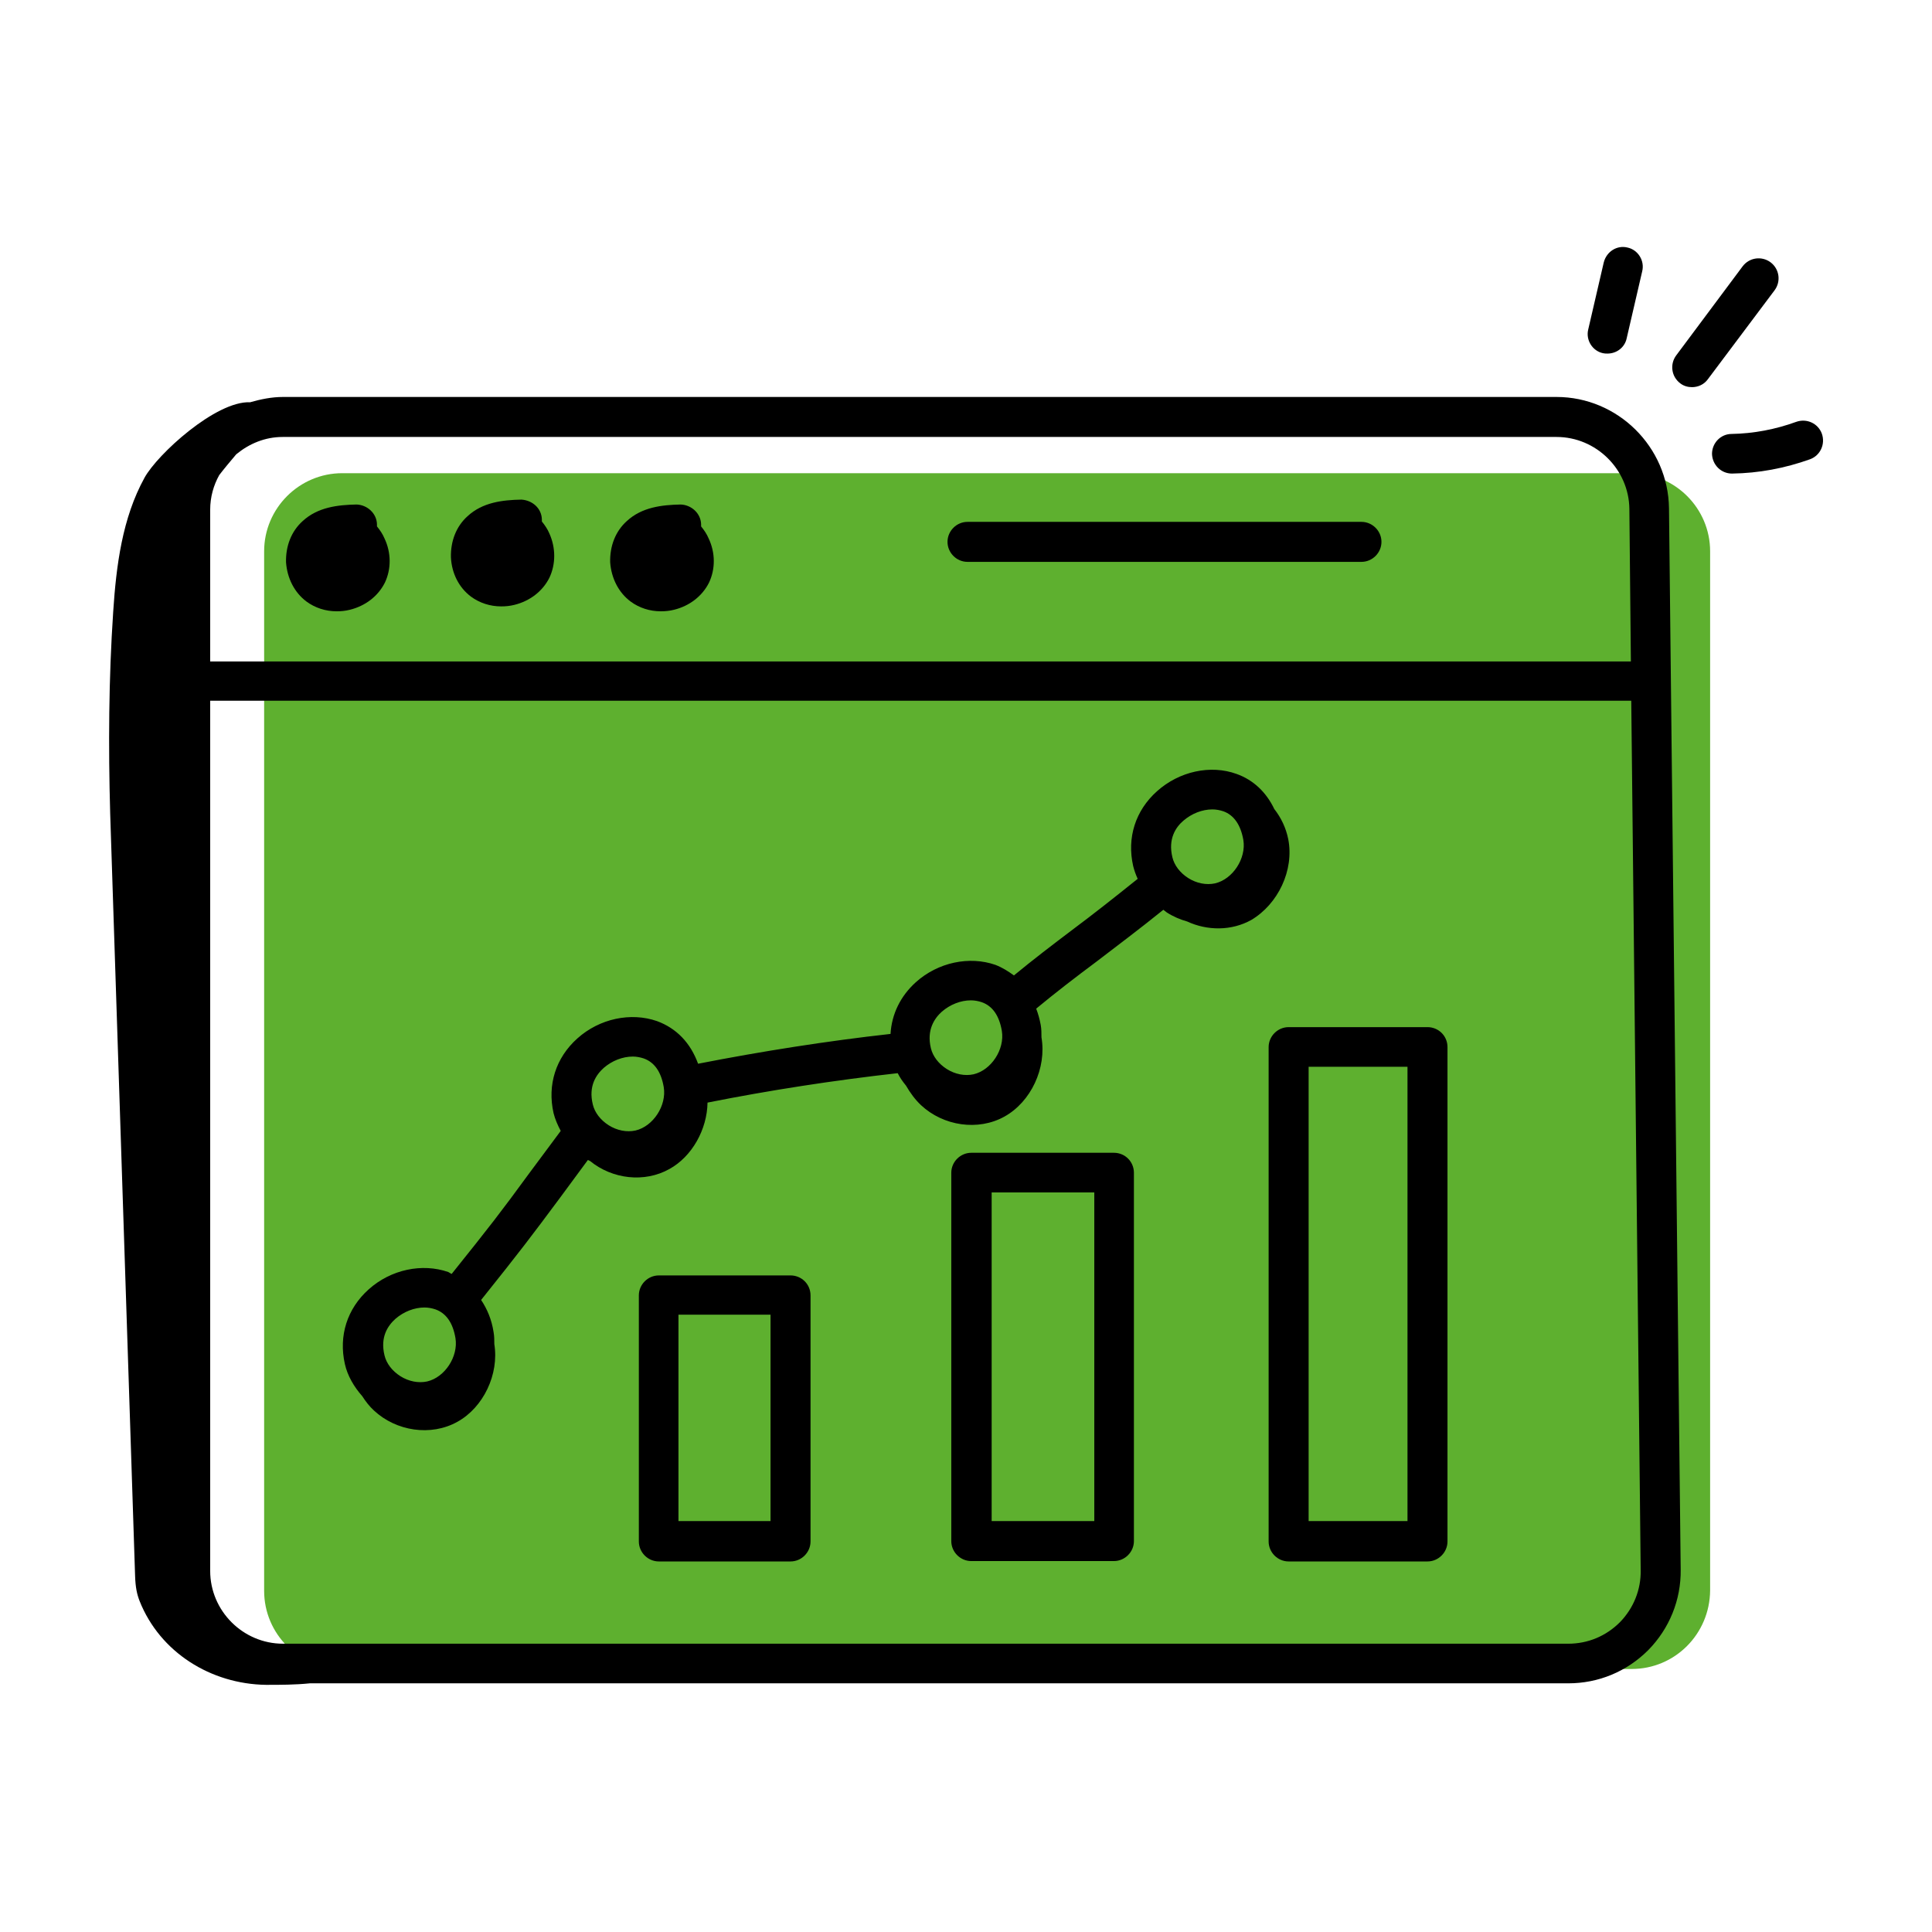
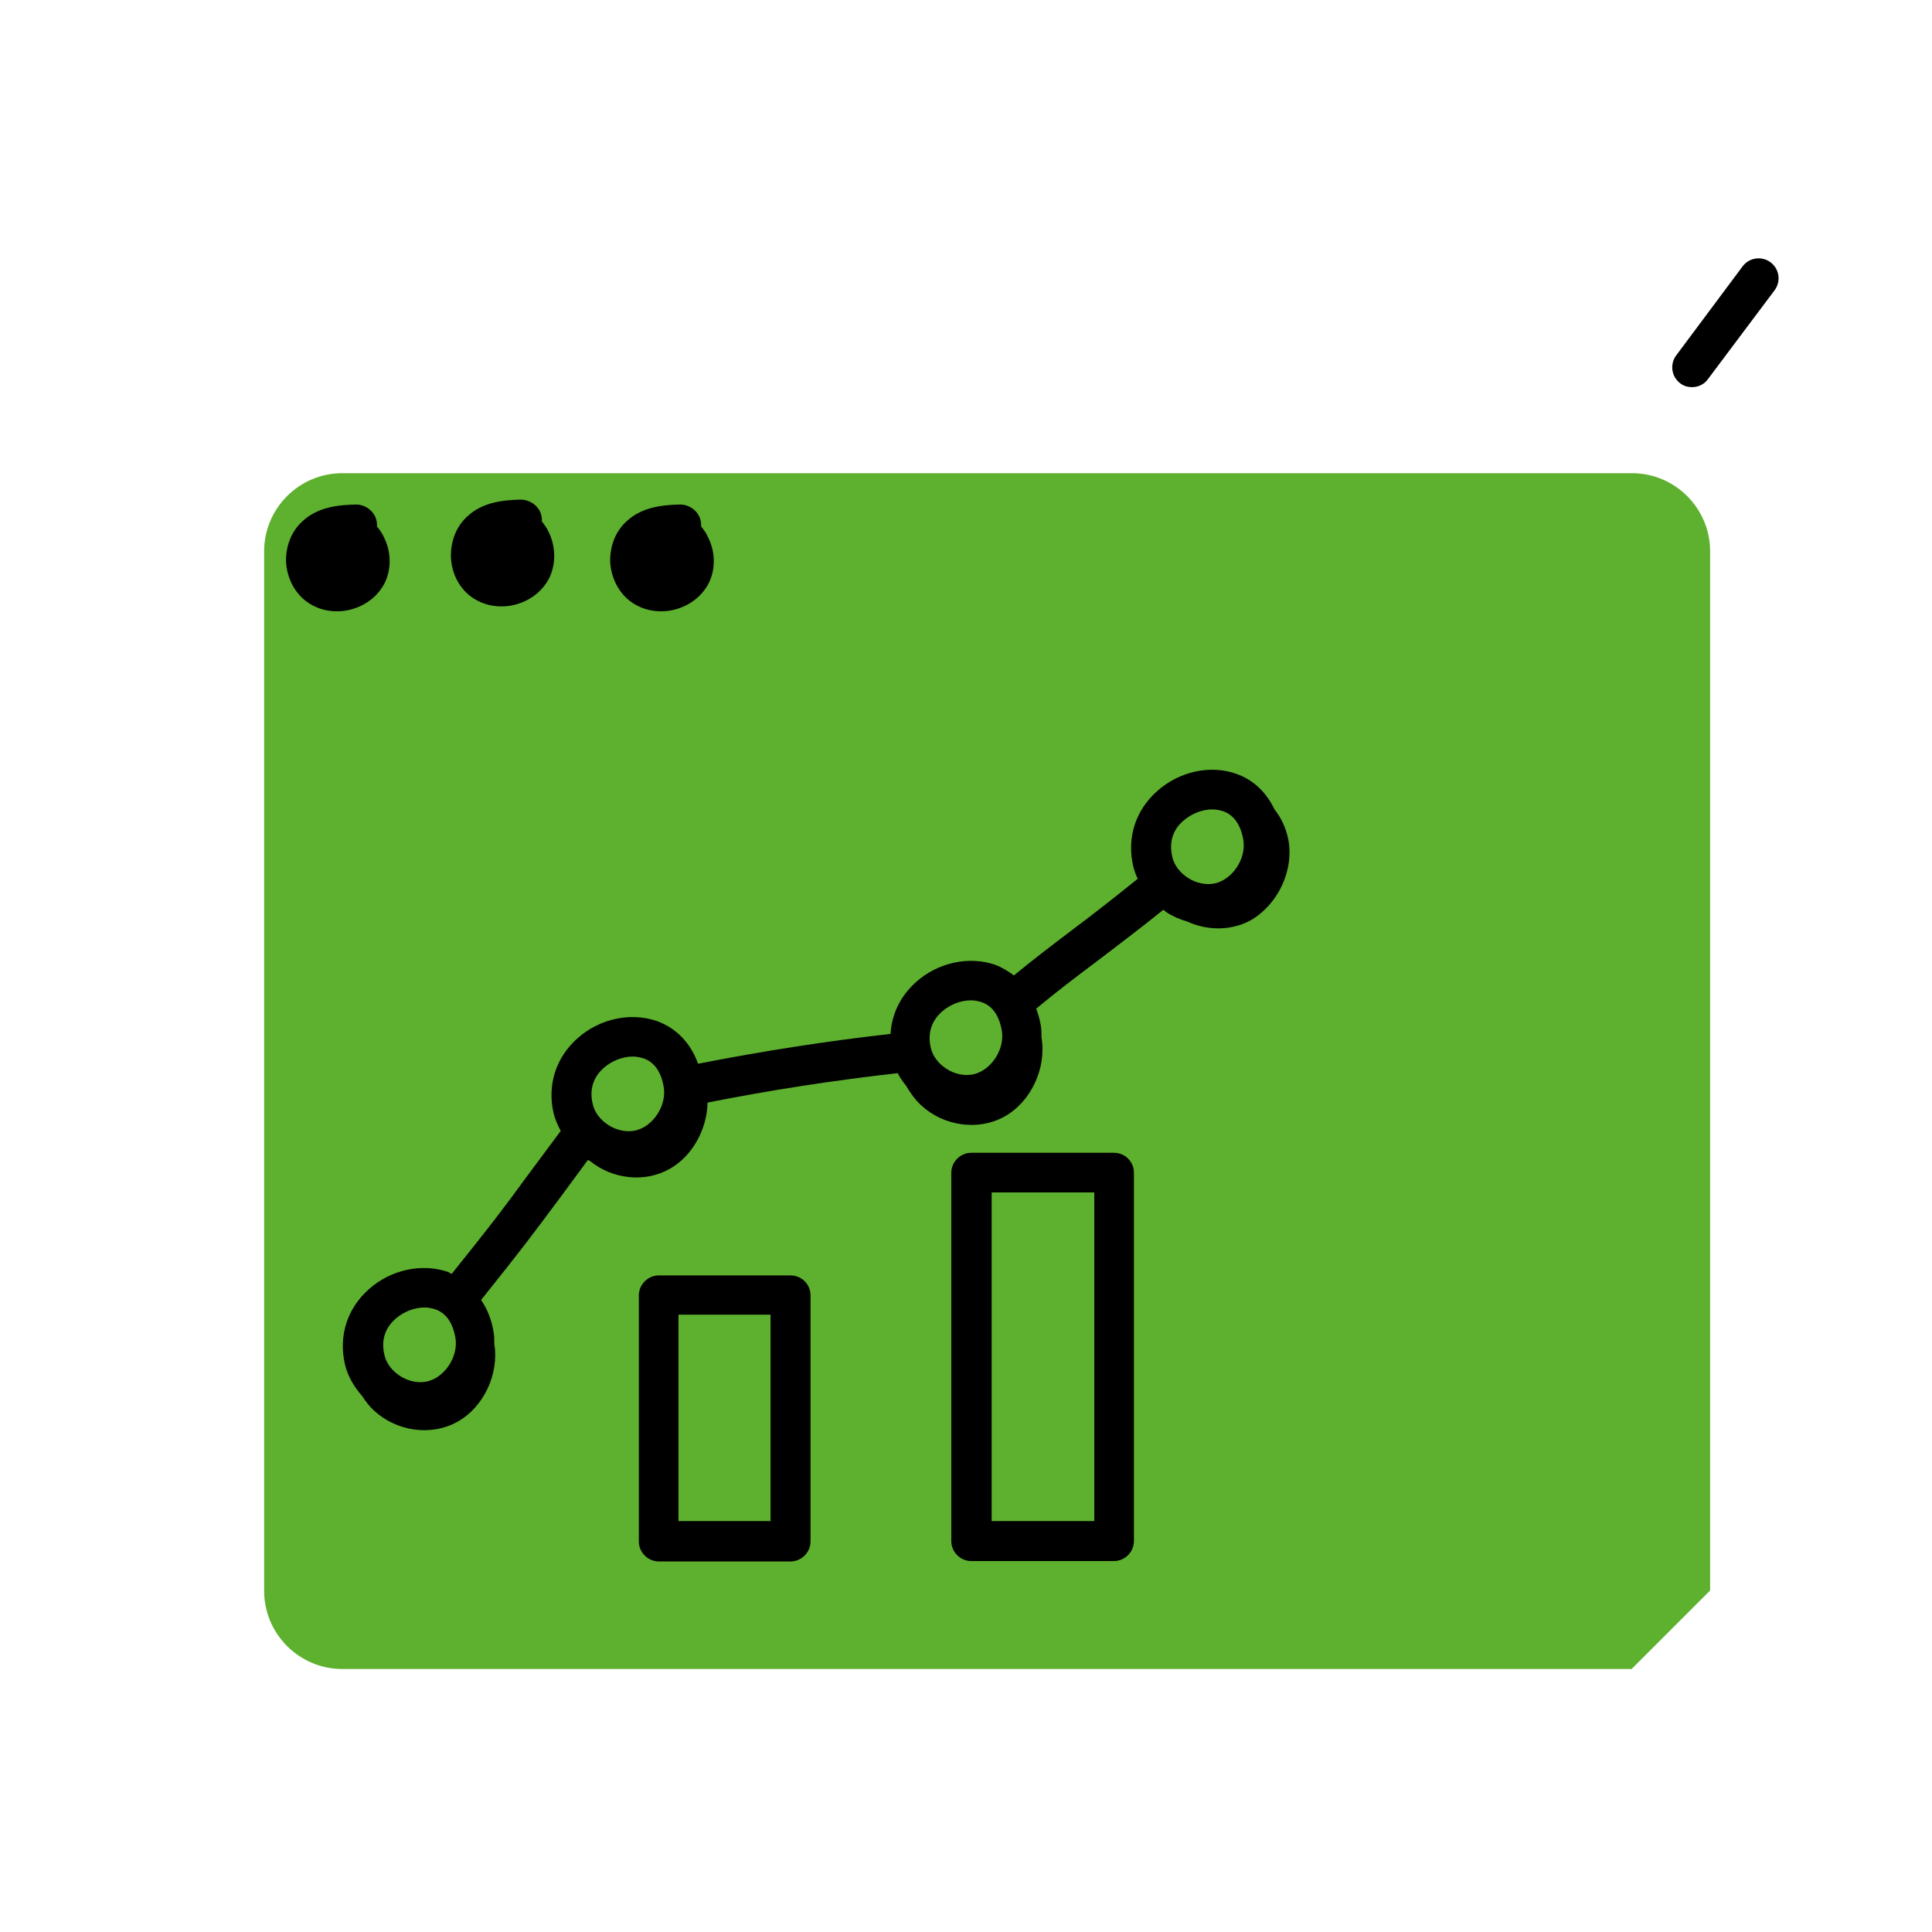
<svg xmlns="http://www.w3.org/2000/svg" id="Layer_1" x="0px" y="0px" viewBox="0 0 512 512" style="enable-background:new 0 0 512 512;" xml:space="preserve">
  <style type="text/css">	.st0{fill:#5EB02F;}</style>
-   <path class="st0" d="M432.4,442.3H90.7c-11.4,0-20.7-9.3-20.7-20.7V146.1c0-11.4,9.3-20.7,20.7-20.7h341.8 c11.4,0,20.7,9.3,20.7,20.7v275.4C453.1,433,443.9,442.3,432.4,442.3z" />
+   <path class="st0" d="M432.4,442.3H90.7c-11.4,0-20.7-9.3-20.7-20.7V146.1c0-11.4,9.3-20.7,20.7-20.7h341.8 c11.4,0,20.7,9.3,20.7,20.7v275.4z" />
  <g id="_x34_7">
    <path d="M341.4,222.4c-0.6-3-1.9-5.7-3.7-8c-2.1-4.4-5.5-7.7-10-9.3c-6.9-2.5-15.2-0.7-21.1,4.6c-5.7,5.1-8,12.3-6.3,19.8  c0.3,1.2,0.7,2.3,1.2,3.4c-6.1,4.9-11.8,9.4-17.3,13.5c-5.3,4-10.4,7.9-15.5,12.1c-1.5-1.1-3.1-2.1-4.9-2.8  c-6.9-2.4-15.2-0.7-21.1,4.6c-4.1,3.7-6.4,8.5-6.7,13.7c-17,1.9-34.1,4.6-51,7.9c-2-5.5-5.7-9.4-10.9-11.3  c-6.9-2.4-15.2-0.7-21.1,4.6c-5.7,5.1-8,12.3-6.3,19.8c0.4,1.6,1.1,3.2,1.9,4.7l-8.4,11.3c-7.6,10.4-10.4,14-20.5,26.6  c-0.3-0.1-0.5-0.3-0.9-0.5c-6.9-2.4-15.2-0.7-21.1,4.6c-5.7,5.1-8,12.3-6.3,19.8c0.7,3.1,2.4,6,4.6,8.5c0.9,1.4,1.9,2.7,3.1,3.8  c5.9,5.5,15.1,6.9,22.1,3c6.9-3.8,11.1-12.6,9.8-20.6c0-1.1,0-2.1-0.2-3.2c-0.5-3.3-1.7-6.1-3.3-8.5c10.4-13,13.2-16.7,21-27.2  l7.3-9.9c0.2,0.1,0.4,0.2,0.6,0.3c5.9,4.8,14.4,5.8,21,2.1c6-3.3,10-10.5,10.1-17.6c16.6-3.3,33.5-5.9,50.4-7.8  c0.6,1.2,1.3,2.2,2.2,3.3c1.1,1.9,2.4,3.7,4,5.2c5.9,5.5,15.1,6.9,22.1,3c7-3.9,11.2-12.8,9.8-21c0-1.1,0-2.2-0.2-3.3  c-0.3-1.6-0.7-3-1.2-4.3c5.2-4.3,10.4-8.3,15.9-12.4c5.6-4.3,11.5-8.7,17.8-13.8c0.3,0.2,0.6,0.5,0.9,0.7c1.7,1.1,3.6,1.9,5.4,2.4  c5.4,2.5,11.8,2.5,17-0.4C338.7,239.6,343,230.6,341.4,222.4z M104.8,349.5c2.2-1.9,5-3,7.7-3c1,0,2,0.2,2.9,0.5  c2.8,1,4.6,3.5,5.3,7.6c0.8,4.9-2.8,10.4-7.5,11.5c-2.3,0.5-4.9,0-7.1-1.4c-2.2-1.4-3.7-3.4-4.2-5.5  C100.7,354.3,102.8,351.3,104.8,349.5z M249.6,268.1c2.2-1.9,5-3,7.7-3c1,0,2,0.2,2.9,0.5c2.8,1,4.6,3.5,5.3,7.6  c0.8,4.9-2.8,10.4-7.5,11.5c-2.3,0.5-4.9,0-7.1-1.4c-2.2-1.4-3.7-3.4-4.2-5.5C245.5,272.9,247.7,269.8,249.6,268.1z M160,283  c2.2-1.9,5-3,7.7-3c1,0,2,0.2,2.9,0.5c2.8,1,4.6,3.5,5.3,7.6c0.8,4.9-2.8,10.4-7.5,11.5c-2.3,0.5-4.9,0-7.1-1.4  c-2.2-1.4-3.7-3.4-4.2-5.5C155.9,287.8,158,284.8,160,283z M313.6,217.5c2.2-1.9,5-3,7.7-3c1,0,2,0.2,2.9,0.5  c2.8,1,4.6,3.6,5.3,7.6c0.8,4.9-2.8,10.4-7.5,11.5c-2.3,0.5-4.9,0-7.1-1.4c-2.2-1.4-3.7-3.4-4.2-5.5  C309.5,222.3,311.6,219.2,313.6,217.5z" />
    <path d="M81.2,159.4c2.3,1.7,5.1,2.6,8,2.6c1.2,0,2.3-0.1,3.5-0.4c4.1-1,7.5-3.6,9.3-7.2c1.7-3.6,1.7-7.9-0.1-11.7  c-0.5-1.2-1.2-2.2-2-3.2c0-0.2,0-0.4,0-0.6c-0.1-2.9-2.6-5.1-5.4-5.2c-5,0.1-10.3,0.7-14.3,4.4c-3,2.7-4.5,6.6-4.4,10.9  C76.1,153.2,78,157,81.2,159.4z" />
    <path d="M124.8,158.1c2.3,1.7,5.1,2.6,8,2.6c1.2,0,2.3-0.1,3.5-0.4c4.1-1,7.5-3.6,9.3-7.2c1.7-3.6,1.7-7.9,0-11.7  c-0.5-1.2-1.2-2.2-2-3.2c0-0.2,0-0.4,0-0.6c-0.1-2.9-2.5-5-5.4-5.2c-5,0.1-10.3,0.7-14.3,4.4c-3,2.7-4.5,6.6-4.4,10.9  C119.7,151.9,121.6,155.7,124.8,158.1z" />
    <path d="M167.1,159.4c2.3,1.7,5.1,2.6,8,2.6c1.2,0,2.3-0.1,3.5-0.4c4.1-1,7.5-3.6,9.3-7.2c1.7-3.6,1.7-7.9-0.1-11.7  c-0.5-1.2-1.2-2.2-2-3.2c0-0.2,0-0.4,0-0.6c-0.1-2.9-2.6-5.1-5.4-5.2c-5,0.1-10.3,0.7-14.3,4.4c-3,2.7-4.5,6.6-4.4,10.9  C162,153.2,163.9,157,167.1,159.4z" />
-     <path d="M256.4,148.9h104.4c2.9,0,5.3-2.4,5.3-5.3s-2.4-5.3-5.3-5.3H256.4c-2.9,0-5.3,2.4-5.3,5.3S253.5,148.9,256.4,148.9z" />
-     <path d="M35.8,417.6c0.1,3.1,0.5,4.9,1.2,6.7c5.4,13.6,18.9,22,33.5,22.2c3.8,0,7.7,0,11.6-0.4h333.5c8,0,15.5-3.1,21.2-8.8  c5.6-5.7,8.7-13.3,8.6-21.3l-3.1-281.3c-0.2-16.3-13.6-29.5-29.8-29.5H75c-3,0-5.9,0.6-8.7,1.4c-9.1-0.4-24.6,13.8-28,20  c-5.9,10.7-7.5,23.3-8.3,35.5c-1.2,17.8-1.3,35.7-0.8,53.5L35.8,417.6z M429.3,429.9c-3.7,3.7-8.5,5.7-13.7,5.7H75  c-10.6,0-19.3-8.7-19.3-19.3V185.7h376.5c0,0,0.1,0,0.1,0l2.5,230.4C434.9,421.3,432.9,426.2,429.3,429.9z M412.5,115.8  c10.5,0,19.2,8.6,19.3,19.1l0.4,40.4H55.7v-40.2c0-3.4,0.9-6.5,2.4-9.2c1.3-1.7,2.9-3.6,4.5-5.5c3.4-2.8,7.6-4.6,12.3-4.6H412.5z" />
-     <path d="M425,69.6l-4.1,17.7c-0.7,2.8,1.1,5.7,3.9,6.3c0.4,0.1,0.8,0.1,1.2,0.1c2.4,0,4.6-1.6,5.1-4.1l4.1-17.7  c0.7-2.8-1.1-5.7-3.9-6.3C428.5,64.9,425.7,66.7,425,69.6z" />
    <path d="M470.3,76.9c1.7-2.3,1.3-5.6-1.1-7.4c-2.3-1.7-5.6-1.3-7.4,1.1l-17.6,23.6c-1.7,2.3-1.3,5.6,1.1,7.4c0.9,0.7,2,1,3.1,1  c1.6,0,3.2-0.7,4.2-2.1L470.3,76.9z" />
-     <path d="M459,125.5L459,125.5c7.1-0.1,14-1.4,20.7-3.8c2.7-1,4.1-4,3.1-6.8c-1-2.7-4-4.1-6.8-3.1c-5.5,2-11.3,3.1-17.1,3.2  c-2.9,0-5.2,2.4-5.2,5.3C453.8,123.2,456.1,125.5,459,125.5z" />
    <path d="M209.5,338h-34.9c-2.9,0-5.3,2.4-5.3,5.3v65.2c0,2.9,2.4,5.3,5.3,5.3h34.9c2.9,0,5.3-2.4,5.3-5.3v-65.2  C214.8,340.3,212.4,338,209.5,338z M204.2,403.1h-24.4v-54.7h24.4V403.1z" />
    <path d="M295.2,305.5h-37.8c-2.9,0-5.3,2.4-5.3,5.3v97.6c0,2.9,2.4,5.3,5.3,5.3h37.8c2.9,0,5.3-2.4,5.3-5.3v-97.6  C300.5,307.9,298.2,305.5,295.2,305.5z M290,403.1h-27.2V316H290V403.1z" />
-     <path d="M378.3,272.2h-36.8c-2.9,0-5.3,2.4-5.3,5.3v131c0,2.9,2.4,5.3,5.3,5.3h36.8c2.9,0,5.3-2.4,5.3-5.3v-131  C383.6,274.5,381.2,272.2,378.3,272.2z M373,403.1h-26.2V282.7H373V403.1z" />
  </g>
</svg>